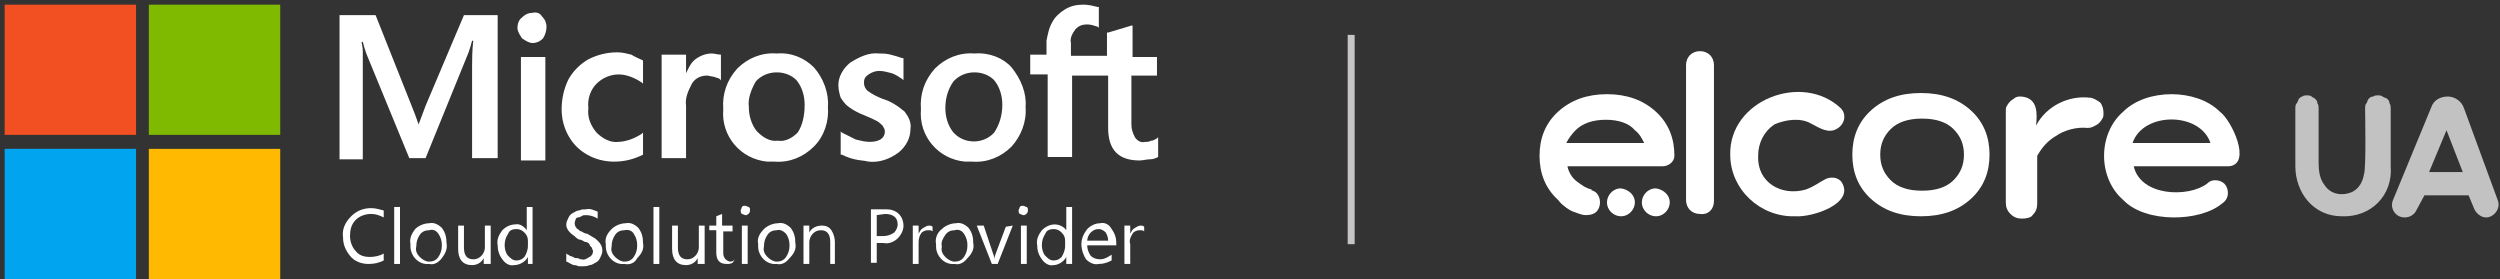
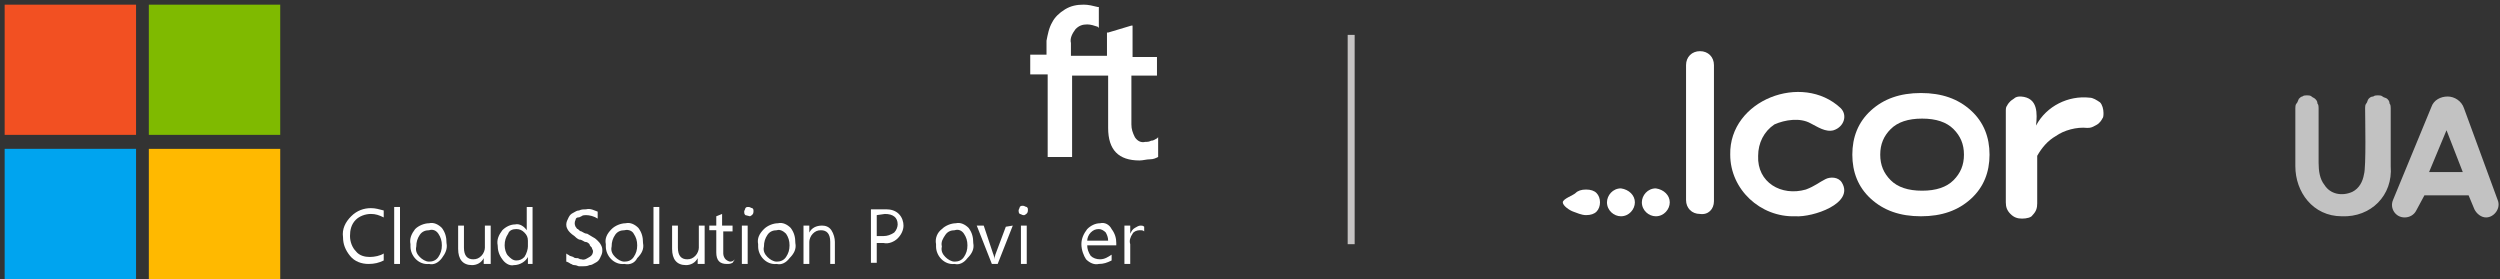
<svg xmlns="http://www.w3.org/2000/svg" xmlns:xlink="http://www.w3.org/1999/xlink" version="1.1" id="Слой_1" x="0px" y="0px" viewBox="0 0 215 24" style="enable-background:new 0 0 215 24;" xml:space="preserve">
  <rect x="0" y="0" width="215" height="24" fill="#333333" stroke="none" />
  <style type="text/css">
	.st0{clip-path:url(#SVGID_00000130636442941041278260000008204745909785790598_);}
	.st1{fill:#FFFFFF;}
	.st2{fill:#F25022;}
	.st3{fill:#7FBA00;}
	.st4{fill:#00A4EF;}
	.st5{fill:#FFB900;}
	.st6{fill:none;stroke:#C6C4C4;stroke-width:0.6;}
	.st7{opacity:0.7;fill:#FFFFFF;}
	.st8{fill-rule:evenodd;clip-rule:evenodd;fill:#FFFFFF;}
</style>
  <g>
    <defs>
      <rect id="SVGID_1_" y="0" width="100" height="24" />
    </defs>
    <clipPath id="SVGID_00000145769329608279098050000008832558960457436546_">
      <use xlink:href="#SVGID_1_" style="overflow:visible;" />
    </clipPath>
    <g style="clip-path:url(#SVGID_00000145769329608279098050000008832558960457436546_);">
-       <path class="st1" d="M36.6,9.1l-0.6,1.6H36c-0.2-0.6-0.4-1.1-0.6-1.6l-3.1-7.8h-3.1v12.4h2V4.4c0-0.4-0.1-0.6-0.1-0.8h0.1    c0.1,0.4,0.2,0.7,0.3,1l3.7,9h1.4l3.7-9.1c0.1-0.3,0.2-0.6,0.3-1h0.1c-0.1,0.9-0.1,1.7-0.1,2.2v7.9h2.2V1.3h-2.9L36.6,9.1z     M44.8,4.9h2.1v8.9h-2.1V4.9z M45.8,1.1c-0.3,0-0.6,0.1-0.9,0.4c-0.3,0.2-0.4,0.6-0.4,0.9c0,0.3,0.2,0.6,0.4,0.9    c0.3,0.2,0.6,0.4,0.9,0.4c0.3,0,0.6-0.1,0.9-0.4C46.9,3,47,2.6,47,2.3c0-0.3-0.1-0.6-0.4-0.9C46.5,1.2,46.2,1,45.8,1.1z M54.3,4.7    c-0.4-0.1-0.8-0.2-1.2-0.2c-0.9,0-1.7,0.2-2.5,0.6c-0.7,0.4-1.3,1-1.7,1.7c-0.4,0.8-0.6,1.7-0.6,2.6c0,0.8,0.2,1.6,0.6,2.3    c0.4,0.7,0.9,1.2,1.6,1.6c0.7,0.4,1.5,0.6,2.3,0.6c0.9,0,1.7-0.2,2.5-0.6v-1.9l-0.1,0.1c-0.3,0.2-0.7,0.4-1,0.5    c-0.3,0.1-0.7,0.2-1,0.2c-0.7,0.1-1.4-0.3-1.9-0.8c-0.5-0.6-0.8-1.3-0.7-2.1c-0.1-0.8,0.2-1.6,0.7-2.1c0.5-0.5,1.2-0.8,1.9-0.8    c0.7,0,1.4,0.3,2,0.7l0.1,0.1v-2C54.9,5,54.6,4.9,54.3,4.7z M61.2,4.6c-0.5,0-1,0.2-1.4,0.5c-0.4,0.3-0.6,0.8-0.8,1.2V4.7h-2.1    v8.9H59V9.1c-0.1-0.7,0.2-1.3,0.5-1.9c0.3-0.5,0.8-0.7,1.3-0.7c0.2,0,0.4,0.1,0.6,0.1c0.2,0.1,0.4,0.1,0.5,0.2l0.1,0.1V4.7H62    C61.7,4.7,61.5,4.6,61.2,4.6z M66.8,4.6c-1.3-0.1-2.5,0.4-3.4,1.3c-0.9,1-1.3,2.2-1.2,3.5c-0.2,2.3,1.5,4.3,3.8,4.5    c0.2,0,0.4,0,0.6,0c1.3,0.1,2.5-0.4,3.4-1.3c0.9-0.9,1.3-2.2,1.2-3.4c0.1-1.2-0.4-2.5-1.2-3.4C69.2,5,68.1,4.5,66.8,4.6z     M68.6,11.4c-0.5,0.5-1.1,0.8-1.7,0.7c-0.7,0.1-1.3-0.3-1.8-0.8c-0.5-0.6-0.7-1.4-0.7-2.1C64.3,8.5,64.6,7.7,65,7    c0.9-1,2.5-1,3.4-0.2c0.1,0.1,0.1,0.1,0.1,0.1c0.5,0.6,0.7,1.4,0.7,2.1C69.2,10,69,10.8,68.6,11.4z M75.9,8.5    c-0.5-0.2-0.9-0.4-1.3-0.7c-0.2-0.2-0.3-0.4-0.3-0.7s0.1-0.5,0.4-0.7c0.3-0.2,0.6-0.3,0.9-0.3c0.4,0,0.7,0.1,1.1,0.2    c0.3,0.1,0.6,0.3,0.9,0.5l0.1,0.1V5h-0.1c-0.3-0.1-0.6-0.2-1-0.3c-0.4-0.1-0.7-0.1-1-0.1c-0.9-0.1-1.7,0.3-2.5,0.8    c-0.6,0.5-1,1.2-1,1.9c0,0.4,0.1,0.8,0.2,1.1c0.2,0.3,0.4,0.6,0.7,0.8c0.4,0.3,0.8,0.5,1.3,0.7c0.5,0.2,0.9,0.4,1.1,0.5    c0.2,0.1,0.4,0.3,0.5,0.4c0.1,0.2,0.2,0.3,0.2,0.5c0,0.6-0.5,0.9-1.3,0.9c-0.4,0-0.8-0.1-1.2-0.2c-0.4-0.2-0.8-0.4-1.2-0.6    l-0.1-0.1v2h0.1c0.4,0.2,0.7,0.3,1.1,0.4c0.4,0.1,0.8,0.1,1.2,0.2c0.9,0.1,1.8-0.2,2.6-0.8c0.6-0.5,1-1.2,1-2    c0.1-0.6-0.2-1.1-0.5-1.5C77.2,9.1,76.6,8.7,75.9,8.5z M83.8,4.6c-1.3-0.1-2.5,0.4-3.4,1.3c-0.9,1-1.3,2.2-1.2,3.5    c-0.2,2.3,1.5,4.3,3.8,4.5c0.2,0,0.4,0,0.6,0c1.3,0.1,2.5-0.4,3.4-1.3c0.8-0.9,1.3-2.1,1.2-3.4c0.1-1.2-0.4-2.4-1.2-3.4    C86.3,5,85.1,4.5,83.8,4.6z M85.5,11.4c-0.9,1-2.5,1-3.4,0.1c-0.1-0.1-0.1-0.1-0.1-0.1c-0.5-0.6-0.7-1.4-0.7-2.1    C81.3,8.5,81.5,7.7,82,7c0.9-1,2.5-1,3.4-0.2c0.1,0.1,0.1,0.1,0.1,0.1c0.5,0.6,0.7,1.4,0.7,2.1C86.2,10,85.9,10.8,85.5,11.4z" />
      <path class="st1" d="M99.5,6.5V4.9h-2.1V2.2h-0.1l-2,0.6h-0.1v2h-3.1V3.7c-0.1-0.4,0.1-0.8,0.4-1.2c0.3-0.3,0.6-0.4,1-0.4    c0.3,0,0.6,0.1,0.9,0.2l0.1,0.1V0.6h-0.1c-0.4-0.1-0.8-0.2-1.2-0.2c-0.6,0-1.1,0.1-1.6,0.4c-0.5,0.3-0.9,0.7-1.1,1.1    c-0.3,0.5-0.4,1.1-0.5,1.6v1.2h-1.4v1.7h1.5v7.1h2.1V6.5h3.1v4.5c0,1.9,0.9,2.8,2.7,2.8c0.3,0,0.6-0.1,0.9-0.1    c0.3,0,0.5-0.1,0.7-0.2v-1.7l-0.1,0.1c-0.2,0.1-0.3,0.2-0.5,0.2c-0.2,0.1-0.3,0.1-0.5,0.1c-0.4,0.1-0.7-0.1-0.9-0.4    c-0.2-0.4-0.3-0.7-0.3-1.1V6.5L99.5,6.5L99.5,6.5z" />
      <path class="st2" d="M0.4,0.4h11.3v11.2H0.4V0.4z" />
      <path class="st3" d="M12.8,0.4h11.3v11.2H12.8V0.4z" />
      <path class="st4" d="M0.4,12.8h11.3V24H0.4V12.8z" />
      <path class="st5" d="M12.8,12.8h11.3V24H12.8V12.8z" />
      <path class="st1" d="M33,22.4c-0.4,0.2-0.8,0.3-1.3,0.3c-0.6,0-1.2-0.2-1.6-0.7c-0.4-0.5-0.6-1-0.6-1.6c-0.1-0.7,0.2-1.3,0.7-1.8    c0.5-0.5,1.1-0.7,1.7-0.7c0.4,0,0.7,0.1,1.1,0.2v0.6c-0.4-0.2-0.7-0.3-1.1-0.3c-0.5,0-1,0.2-1.3,0.5c-0.4,0.4-0.5,0.9-0.5,1.4    c0,0.5,0.2,1,0.5,1.3c0.3,0.4,0.8,0.5,1.2,0.5c0.4,0,0.9-0.1,1.2-0.3L33,22.4L33,22.4L33,22.4z" />
      <path class="st1" d="M34.4,22.7h-0.5v-4.9h0.5V22.7z" />
      <path class="st1" d="M36.9,22.7c-0.9,0.1-1.6-0.7-1.6-1.5c0-0.1,0-0.1,0-0.2c-0.1-0.5,0.1-0.9,0.4-1.3c0.3-0.3,0.8-0.5,1.2-0.5    c0.4-0.1,0.8,0.1,1.1,0.4c0.3,0.4,0.4,0.8,0.4,1.3c0.1,0.5-0.1,0.9-0.4,1.3C37.7,22.6,37.3,22.8,36.9,22.7z M36.9,19.8    c-0.3,0-0.6,0.1-0.8,0.4c-0.2,0.3-0.3,0.6-0.3,1c-0.1,0.4,0.1,0.7,0.3,0.9c0.2,0.2,0.5,0.4,0.8,0.4c0.3,0,0.6-0.1,0.8-0.4    c0.2-0.3,0.3-0.6,0.3-1c0-0.4-0.1-0.7-0.3-1C37.5,19.8,37.2,19.7,36.9,19.8z" />
      <path class="st1" d="M42.1,22.7h-0.5v-0.5c-0.2,0.4-0.6,0.6-1,0.6c-0.8,0-1.2-0.5-1.2-1.4v-2h0.5v1.9c0,0.7,0.3,1,0.8,1    c0.3,0,0.5-0.1,0.7-0.3c0.2-0.2,0.3-0.5,0.3-0.7v-1.9h0.5V22.7z" />
      <path class="st1" d="M45.9,22.7h-0.5v-0.6c-0.2,0.4-0.7,0.7-1.2,0.7c-0.4,0.1-0.8-0.2-1-0.5c-0.3-0.4-0.4-0.8-0.4-1.2    c-0.1-0.5,0.1-0.9,0.4-1.3c0.3-0.3,0.7-0.5,1.1-0.5c0.4-0.1,0.8,0.2,1,0.5v-2h0.5v4.9L45.9,22.7z M45.4,21.2v-0.5    c0-0.3-0.1-0.5-0.3-0.7c-0.2-0.2-0.4-0.3-0.7-0.3c-0.3,0-0.6,0.1-0.7,0.4c-0.2,0.3-0.3,0.6-0.3,1c0,0.3,0.1,0.7,0.3,0.9    c0.2,0.2,0.4,0.4,0.7,0.4c0.3,0,0.5-0.1,0.7-0.3C45.3,21.8,45.4,21.4,45.4,21.2z" />
      <path class="st1" d="M48.7,22.5v-0.7c0.1,0.1,0.2,0.1,0.3,0.2l0.3,0.1c0.1,0.1,0.2,0.1,0.4,0.1c0.2,0.1,0.2,0.1,0.3,0.1    c0.3,0.1,0.5-0.1,0.7-0.2c0.2-0.1,0.3-0.3,0.3-0.5c0-0.1-0.1-0.2-0.1-0.3c-0.1-0.1-0.2-0.2-0.2-0.3c-0.1-0.1-0.2-0.2-0.4-0.2    c-0.2-0.1-0.3-0.2-0.5-0.2c-0.2-0.1-0.3-0.2-0.4-0.3c-0.3-0.2-0.5-0.4-0.6-0.6c-0.1-0.2-0.1-0.3-0.1-0.4c0-0.2,0.1-0.4,0.2-0.6    c0.1-0.2,0.2-0.3,0.4-0.4c0.2-0.1,0.3-0.2,0.5-0.2c0.2-0.1,0.4-0.1,0.6-0.1c0.4-0.1,0.7,0.1,1,0.2v0.6c-0.3-0.2-0.7-0.3-1-0.3    c-0.1,0-0.3,0-0.4,0.1c-0.2,0.1-0.2,0.1-0.3,0.1s-0.2,0.1-0.2,0.2c-0.1,0.2-0.1,0.4,0,0.6c0.1,0.1,0.1,0.2,0.2,0.2    c0.1,0.1,0.2,0.2,0.3,0.2c0.2,0.1,0.3,0.2,0.5,0.2c0.2,0.1,0.3,0.2,0.5,0.3s0.3,0.2,0.4,0.3c0.1,0.1,0.2,0.2,0.3,0.4    c0.1,0.2,0.1,0.3,0.1,0.5c0,0.2-0.1,0.4-0.2,0.6c-0.1,0.2-0.2,0.3-0.4,0.4c-0.2,0.1-0.3,0.2-0.5,0.2c-0.2,0.1-0.4,0.1-0.6,0.1    h-0.3c-0.1,0-0.2-0.1-0.4-0.1c-0.2,0-0.2-0.1-0.3-0.1C48.8,22.5,48.7,22.5,48.7,22.5z" />
      <path class="st1" d="M53.7,22.7c-0.9,0.1-1.6-0.7-1.6-1.5c0-0.1,0-0.1,0-0.2c-0.1-0.5,0.1-0.9,0.5-1.3c0.3-0.3,0.8-0.5,1.2-0.5    c0.4-0.1,0.8,0.1,1.1,0.4c0.3,0.4,0.4,0.8,0.4,1.3c0.1,0.5-0.1,0.9-0.5,1.3C54.6,22.6,54.2,22.8,53.7,22.7z M53.7,19.8    c-0.3,0-0.6,0.1-0.8,0.4c-0.2,0.3-0.3,0.6-0.3,1c-0.1,0.4,0.1,0.7,0.3,0.9c0.2,0.2,0.5,0.4,0.8,0.4s0.6-0.1,0.8-0.4    c0.2-0.3,0.3-0.6,0.3-1c0-0.4-0.1-0.7-0.3-1C54.4,19.9,54.1,19.7,53.7,19.8z" />
      <path class="st1" d="M56.7,22.7h-0.5v-4.9h0.5V22.7z" />
      <path class="st1" d="M60.5,22.7h-0.5v-0.5c-0.2,0.4-0.6,0.6-1,0.6c-0.8,0-1.2-0.5-1.2-1.4v-2h0.5v1.9c0,0.7,0.3,1,0.8,1    c0.3,0,0.5-0.1,0.7-0.3c0.2-0.2,0.3-0.5,0.3-0.7v-1.9h0.5V22.7z" />
      <path class="st1" d="M63,22.6c-0.2,0.1-0.3,0.1-0.5,0.1c-0.6,0-0.9-0.3-0.9-1v-1.9h-0.6v-0.4h0.6v-0.8l0.5-0.2v1H63v0.5h-0.8v1.9    c0,0.2,0.1,0.4,0.2,0.5c0.1,0.1,0.3,0.2,0.4,0.2c0.2,0,0.3-0.1,0.4-0.2L63,22.6z" />
-       <path class="st1" d="M64.1,18.5c-0.1,0-0.2-0.1-0.3-0.1c-0.1-0.1-0.1-0.2-0.1-0.3c0-0.1,0.1-0.2,0.1-0.3c0.1-0.1,0.1-0.1,0.3-0.1    c0.1,0,0.2,0.1,0.3,0.1c0.1,0.1,0.1,0.1,0.1,0.3s-0.1,0.3-0.3,0.4C64.1,18.5,64.1,18.5,64.1,18.5z M64.3,22.7h-0.5v-3.3h0.5V22.7z    " />
+       <path class="st1" d="M64.1,18.5c-0.1-0.1-0.1-0.2-0.1-0.3c0-0.1,0.1-0.2,0.1-0.3c0.1-0.1,0.1-0.1,0.3-0.1    c0.1,0,0.2,0.1,0.3,0.1c0.1,0.1,0.1,0.1,0.1,0.3s-0.1,0.3-0.3,0.4C64.1,18.5,64.1,18.5,64.1,18.5z M64.3,22.7h-0.5v-3.3h0.5V22.7z    " />
      <path class="st1" d="M66.8,22.7c-0.9,0.1-1.6-0.7-1.6-1.5c0-0.1,0-0.1,0-0.2c-0.1-0.5,0.1-0.9,0.5-1.3c0.3-0.3,0.8-0.5,1.2-0.5    c0.4-0.1,0.8,0.1,1.1,0.4c0.3,0.4,0.4,0.8,0.4,1.3c0.1,0.5-0.1,0.9-0.5,1.3C67.6,22.6,67.2,22.8,66.8,22.7z M66.8,19.8    c-0.3,0-0.6,0.1-0.8,0.4c-0.2,0.3-0.3,0.6-0.3,1c-0.1,0.4,0.1,0.7,0.3,0.9c0.2,0.2,0.5,0.4,0.8,0.4s0.6-0.1,0.8-0.4    c0.2-0.3,0.3-0.6,0.3-1c0-0.4-0.1-0.7-0.3-1C67.4,19.9,67.1,19.7,66.8,19.8z" />
      <path class="st1" d="M71.9,22.7h-0.5v-1.9c0-0.7-0.3-1-0.8-1c-0.3,0-0.5,0.1-0.7,0.3c-0.2,0.2-0.3,0.5-0.3,0.7v1.9h-0.5v-3.3h0.5    v0.6c0.2-0.4,0.6-0.6,1.1-0.6c0.3,0,0.6,0.1,0.8,0.4c0.2,0.3,0.3,0.7,0.3,1V22.7z" />
      <path class="st1" d="M75.4,20.9v1.7h-0.5v-4.6h1.3c0.4,0,0.8,0.1,1.1,0.4c0.3,0.3,0.4,0.7,0.4,1c0,0.4-0.2,0.8-0.5,1.1    c-0.3,0.3-0.8,0.5-1.2,0.4H75.4z M75.4,18.5v1.8h0.6c0.3,0,0.6-0.1,0.9-0.3c0.2-0.2,0.3-0.5,0.3-0.7c0-0.6-0.4-0.9-1.1-0.9    L75.4,18.5L75.4,18.5z" />
-       <path class="st1" d="M80.2,19.9c-0.1-0.1-0.2-0.1-0.4-0.1c-0.2,0-0.5,0.1-0.6,0.3c-0.2,0.3-0.2,0.6-0.2,0.9v1.7h-0.5v-3.3H79v0.7    c0.1-0.2,0.2-0.4,0.4-0.5c0.2-0.1,0.3-0.2,0.5-0.2c0.1,0,0.2,0,0.3,0.1V19.9z" />
      <path class="st1" d="M82.1,22.7c-0.9,0.1-1.6-0.7-1.6-1.5c0-0.1,0-0.1,0-0.2c-0.1-0.5,0.1-1,0.5-1.3c0.3-0.3,0.8-0.5,1.2-0.5    c0.4-0.1,0.8,0.1,1.1,0.4c0.3,0.4,0.4,0.8,0.4,1.3c0.1,0.5-0.1,0.9-0.5,1.3C82.9,22.6,82.5,22.8,82.1,22.7z M82.1,19.8    c-0.3,0-0.6,0.1-0.8,0.4c-0.2,0.3-0.4,0.6-0.3,1c-0.1,0.4,0.1,0.7,0.3,0.9c0.2,0.2,0.5,0.4,0.8,0.4s0.6-0.1,0.8-0.4    c0.2-0.3,0.3-0.6,0.3-1c0-0.4-0.1-0.7-0.3-1C82.7,19.8,82.4,19.7,82.1,19.8z" />
      <path class="st1" d="M87.1,19.4l-1.3,3.3h-0.5L84,19.4h0.6l0.8,2.4c0.1,0.2,0.1,0.4,0.1,0.5c0-0.2,0.1-0.3,0.1-0.4l0.9-2.4    L87.1,19.4z" />
      <path class="st1" d="M88,18.5c-0.1,0-0.2-0.1-0.3-0.1c-0.1-0.1-0.1-0.2-0.1-0.3c0-0.1,0.1-0.2,0.1-0.3c0.1-0.1,0.1-0.1,0.3-0.1    c0.1,0,0.2,0.1,0.3,0.1c0.1,0.1,0.1,0.1,0.1,0.3s-0.1,0.3-0.3,0.4C88.1,18.5,88.1,18.5,88,18.5z M88.3,22.7h-0.5v-3.3h0.5V22.7z" />
-       <path class="st1" d="M92.2,22.7h-0.5v-0.6c-0.2,0.4-0.7,0.7-1.1,0.7c-0.4,0.1-0.8-0.2-1-0.5c-0.3-0.4-0.4-0.8-0.4-1.2    c-0.1-0.5,0.1-0.9,0.4-1.3c0.3-0.3,0.7-0.5,1.1-0.5c0.4,0,0.8,0.2,1,0.5v-2h0.5v4.9L92.2,22.7z M91.6,21.2v-0.5    c0-0.3-0.1-0.5-0.3-0.7c-0.2-0.2-0.4-0.3-0.7-0.3c-0.3,0-0.6,0.1-0.7,0.4c-0.2,0.3-0.3,0.6-0.3,1c0,0.3,0.1,0.7,0.3,0.9    c0.2,0.2,0.4,0.4,0.7,0.4c0.3,0,0.5-0.1,0.7-0.3C91.5,21.8,91.6,21.4,91.6,21.2z" />
      <path class="st1" d="M95.8,21.1h-2.3c0,0.3,0.1,0.6,0.3,0.9c0.2,0.2,0.5,0.3,0.8,0.3c0.4,0,0.7-0.2,1-0.4v0.5    c-0.4,0.2-0.7,0.3-1.1,0.3c-0.4,0.1-0.8-0.1-1.1-0.4C93.2,22,93,21.5,93,21c0-0.5,0.2-0.9,0.5-1.3c0.3-0.3,0.7-0.5,1.1-0.5    c0.4-0.1,0.8,0.1,1,0.5c0.3,0.4,0.4,0.8,0.4,1.2v0.2H95.8z M95.3,20.7c0-0.3-0.1-0.5-0.2-0.7c-0.2-0.2-0.4-0.3-0.6-0.3    c-0.3,0-0.5,0.1-0.7,0.3c-0.2,0.2-0.3,0.5-0.3,0.7H95.3z" />
      <path class="st1" d="M98.4,19.9c-0.1-0.1-0.2-0.1-0.4-0.1c-0.2,0-0.5,0.1-0.6,0.3c-0.2,0.3-0.3,0.6-0.2,0.9v1.7h-0.5v-3.3h0.5v0.7    c0.1-0.2,0.2-0.4,0.4-0.5c0.2-0.1,0.3-0.2,0.5-0.2c0.1,0,0.2,0,0.3,0.1V19.9z" />
    </g>
  </g>
  <line class="st6" x1="116.2" y1="3" x2="116.2" y2="21" />
  <g>
    <path class="st7" d="M211.8,14.8l-1.4-3.6l-1.5,3.6L211.8,14.8z M209.1,9.2c0.2-0.6,0.8-0.9,1.4-0.9c0.6,0,1.2,0.4,1.4,1l2.9,7.9   c0.3,0.7-0.3,1.5-1,1.5c-0.4,0-0.8-0.3-1-0.7l-0.5-1.2l-3.8,0l-0.7,1.3c-0.2,0.4-0.6,0.6-1,0.6c-0.8,0-1.3-0.8-1-1.5L209.1,9.2z" />
    <path class="st1" d="M147.4,17.3V5.6c0-0.7-0.5-1.2-1.2-1.2c-0.7,0-1.2,0.5-1.2,1.2v11.6c0,0.7,0.5,1.2,1.2,1.2   C146.9,18.5,147.4,18,147.4,17.3z" />
    <path class="st1" d="M168,15.5c-0.6,0.6-1.5,0.9-2.7,0.9c-1.2,0-2.1-0.3-2.7-0.9c-0.6-0.6-0.9-1.3-0.9-2.2c0-0.9,0.3-1.6,0.9-2.2   c0.6-0.6,1.5-0.9,2.7-0.9c1.2,0,2.1,0.3,2.7,0.9c0.6,0.6,0.9,1.3,0.9,2.2S168.6,14.9,168,15.5z M169.5,9.5c-1.1-1-2.5-1.5-4.3-1.5   c-1.8,0-3.2,0.5-4.3,1.5c-1.1,1-1.6,2.3-1.6,3.8s0.5,2.8,1.6,3.8c1.1,1,2.5,1.5,4.3,1.5c1.8,0,3.2-0.5,4.3-1.5   c1.1-1,1.6-2.3,1.6-3.8C171.1,11.8,170.6,10.5,169.5,9.5z" />
-     <path class="st8" d="M138.1,10.3c-1.1,0-2,0.3-2.6,0.9c-0.3,0.3-0.6,0.7-0.8,1.1h6.7c-0.2-0.4-0.4-0.8-0.8-1.1   C140.1,10.6,139.2,10.3,138.1,10.3z M135.2,18.1l1.7-1.8c-0.5-0.1-0.9-0.4-1.3-0.7c-0.4-0.3-0.7-0.8-0.8-1.3h8.2c0.5,0,1-0.4,1-0.9   c0-1.5-0.5-2.8-1.6-3.8c-1.1-1-2.5-1.5-4.2-1.5c-1.7,0-3.1,0.5-4.2,1.5c-1.1,1-1.6,2.3-1.6,3.8c0,1.5,0.5,2.8,1.6,3.8   C134.3,17.6,134.7,17.9,135.2,18.1z" />
    <path class="st1" d="M137.3,18.2c-0.2,0.2-0.5,0.3-0.9,0.3c-0.4,0-0.8-0.2-1.1-0.3c-0.3-0.1-0.9-0.5-0.9-0.8c0-0.3,0.9-0.6,1.1-0.8   c0.2-0.2,0.5-0.3,0.9-0.3c0.4,0,0.7,0.1,0.9,0.3c0.2,0.2,0.3,0.5,0.3,0.8C137.6,17.7,137.5,18,137.3,18.2z" />
    <path class="st1" d="M140.6,17.4c0,0.6-0.5,1.2-1.2,1.2c-0.6,0-1.2-0.5-1.2-1.2c0-0.6,0.5-1.2,1.2-1.2   C140.1,16.3,140.6,16.8,140.6,17.4z" />
    <path class="st1" d="M143.6,17.4c0,0.6-0.5,1.2-1.2,1.2c-0.6,0-1.2-0.5-1.2-1.2c0-0.6,0.5-1.2,1.2-1.2   C143.1,16.3,143.6,16.8,143.6,17.4z" />
    <path class="st1" d="M158.4,15.7c-0.3-0.5-1-0.5-1.4-0.3c-0.6,0.3-0.9,0.6-1.7,0.9c-2.1,0.6-4.2-0.6-4.1-2.9c0-1.1,0.5-2.1,1.4-2.7   c0.9-0.4,2.2-0.6,3.1-0.1c0.6,0.3,1.3,0.8,2,0.6c0.9-0.3,1.2-1.3,0.6-1.9c-3.3-3.1-9.6-0.7-9.5,4c0,3,2.6,5.4,5.6,5.3   C155.9,18.7,159.5,17.5,158.4,15.7z" />
-     <path class="st8" d="M183.4,12.3c0.9-2.7,5.8-2.7,6.7,0H183.4z M190.9,9.6c-2-2-6.3-2-8.3,0c-2.2,1.9-2.2,5.7,0,7.6   c1.9,2,6.6,1.9,8.5,0.3c0.3-0.2,0.5-0.5,0.5-0.9c0-0.3-0.1-0.6-0.3-0.8c-0.2-0.2-0.5-0.3-0.8-0.3c-0.3,0-0.5,0.1-0.7,0.3   c-1.6,1.2-5.7,1.1-6.3-1.5h8.2C193.7,14.1,191.9,10.3,190.9,9.6z" />
    <path class="st7" d="M201.4,18.6c-2.5,0-4-2.1-4-4.3V9.3c0-0.1,0-0.3,0.1-0.4c0.1-0.1,0.1-0.2,0.2-0.4c0.1-0.1,0.2-0.2,0.3-0.2   c0.1-0.1,0.3-0.1,0.4-0.1c0.1,0,0.3,0,0.4,0.1c0.1,0.1,0.2,0.1,0.3,0.2c0.1,0.1,0.2,0.2,0.2,0.4c0.1,0.1,0.1,0.3,0.1,0.4V14   c0,0.7,0.1,1.4,0.5,1.9c0.5,0.8,1.5,1,2.4,0.6c0.6-0.3,0.9-0.9,1-1.5c0.2-0.6,0.1-4.9,0.1-5.7c0-0.1,0-0.3,0.1-0.4   c0.1-0.1,0.1-0.3,0.2-0.4c0.1-0.1,0.2-0.2,0.4-0.2c0.1-0.1,0.3-0.1,0.4-0.1c0.1,0,0.3,0,0.4,0.1c0.1,0.1,0.3,0.1,0.4,0.2   c0.1,0.1,0.2,0.2,0.2,0.4c0.1,0.1,0.1,0.3,0.1,0.4v5C205.8,16.8,203.9,18.7,201.4,18.6z" />
    <path class="st1" d="M173.9,18.8c-0.4,0-0.7-0.1-1-0.4c-0.3-0.3-0.4-0.6-0.4-1V9.6c0-0.2,0-0.4,0.1-0.5c0.1-0.2,0.2-0.3,0.3-0.4   c0.1-0.1,0.3-0.2,0.4-0.3c0.2-0.1,0.3-0.1,0.5-0.1c1.5,0.1,1.4,1.5,1.3,2.5h0c0.9-1.7,2.8-2.6,4.6-2.4c0.3,0,0.6,0.2,0.9,0.4   c0.2,0.2,0.3,0.6,0.3,0.9c0,0.2,0,0.4-0.1,0.5c-0.1,0.2-0.2,0.3-0.3,0.4c-0.1,0.1-0.3,0.2-0.5,0.3c-0.2,0.1-0.4,0.1-0.5,0.1   c-0.9-0.1-2,0.2-2.7,0.7c-0.7,0.4-1.2,1-1.6,1.7v4.1c0,0.4-0.1,0.7-0.4,1C174.7,18.7,174.3,18.8,173.9,18.8L173.9,18.8z" />
  </g>
</svg>